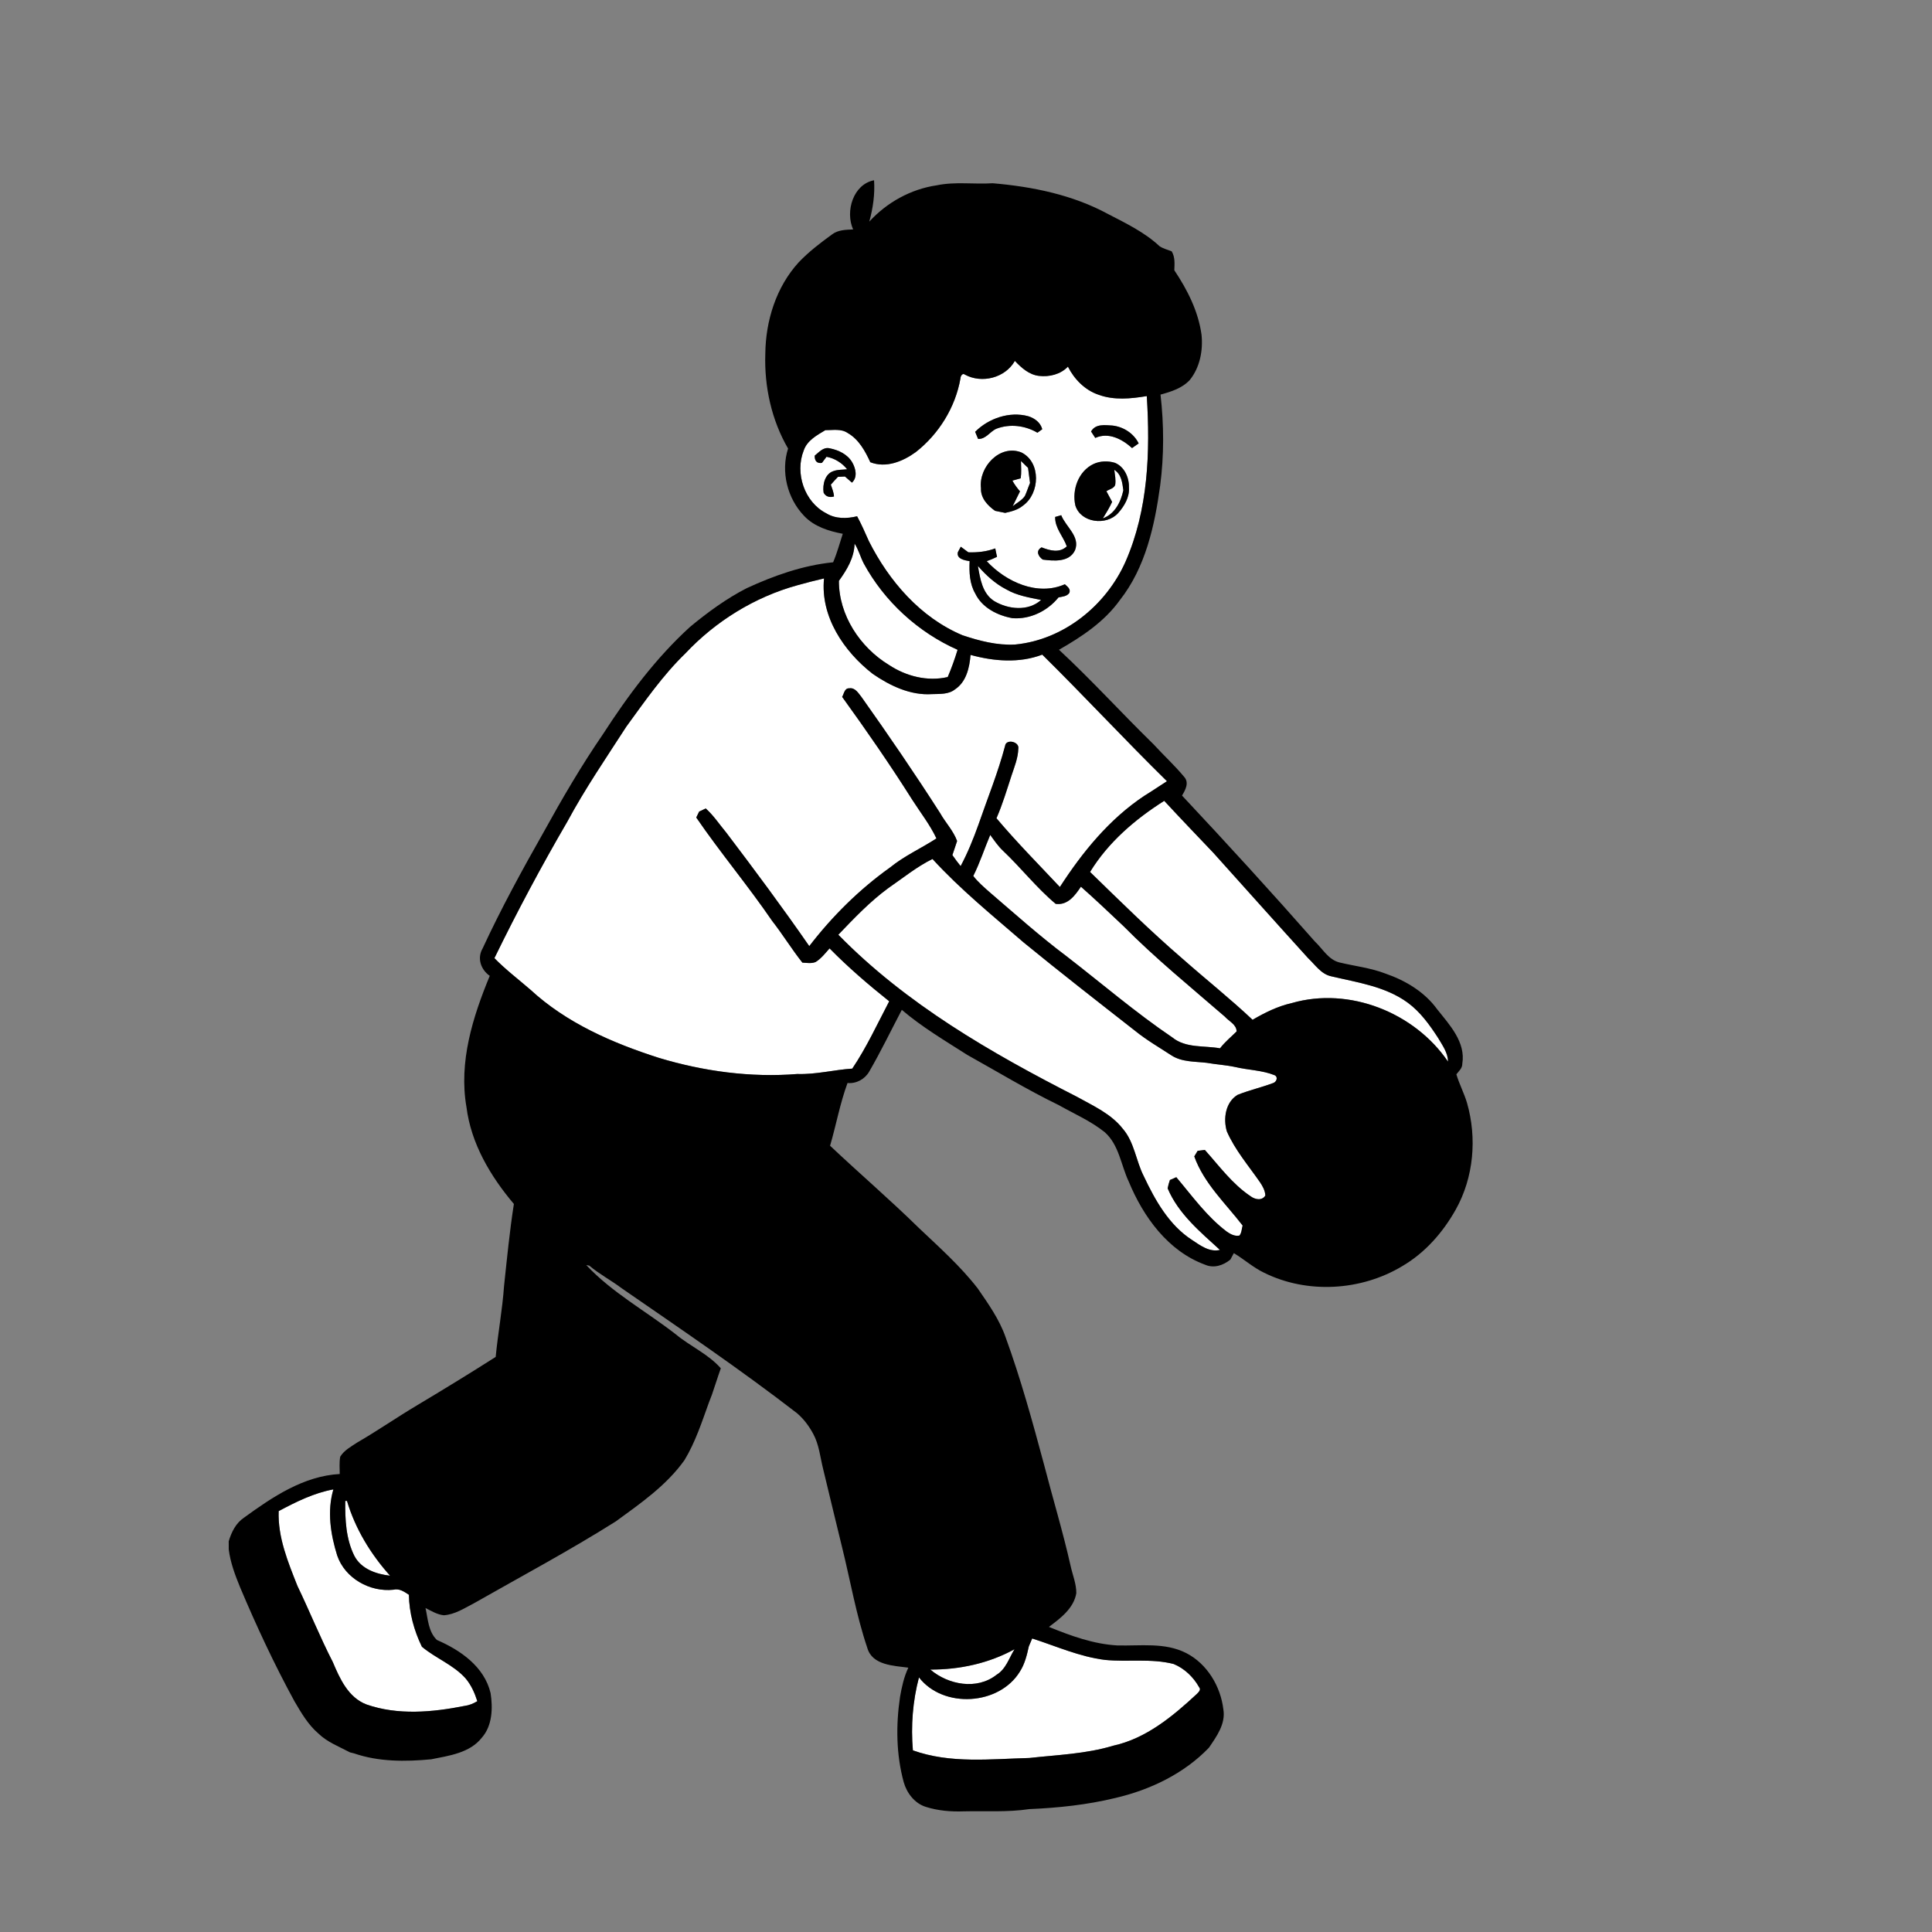
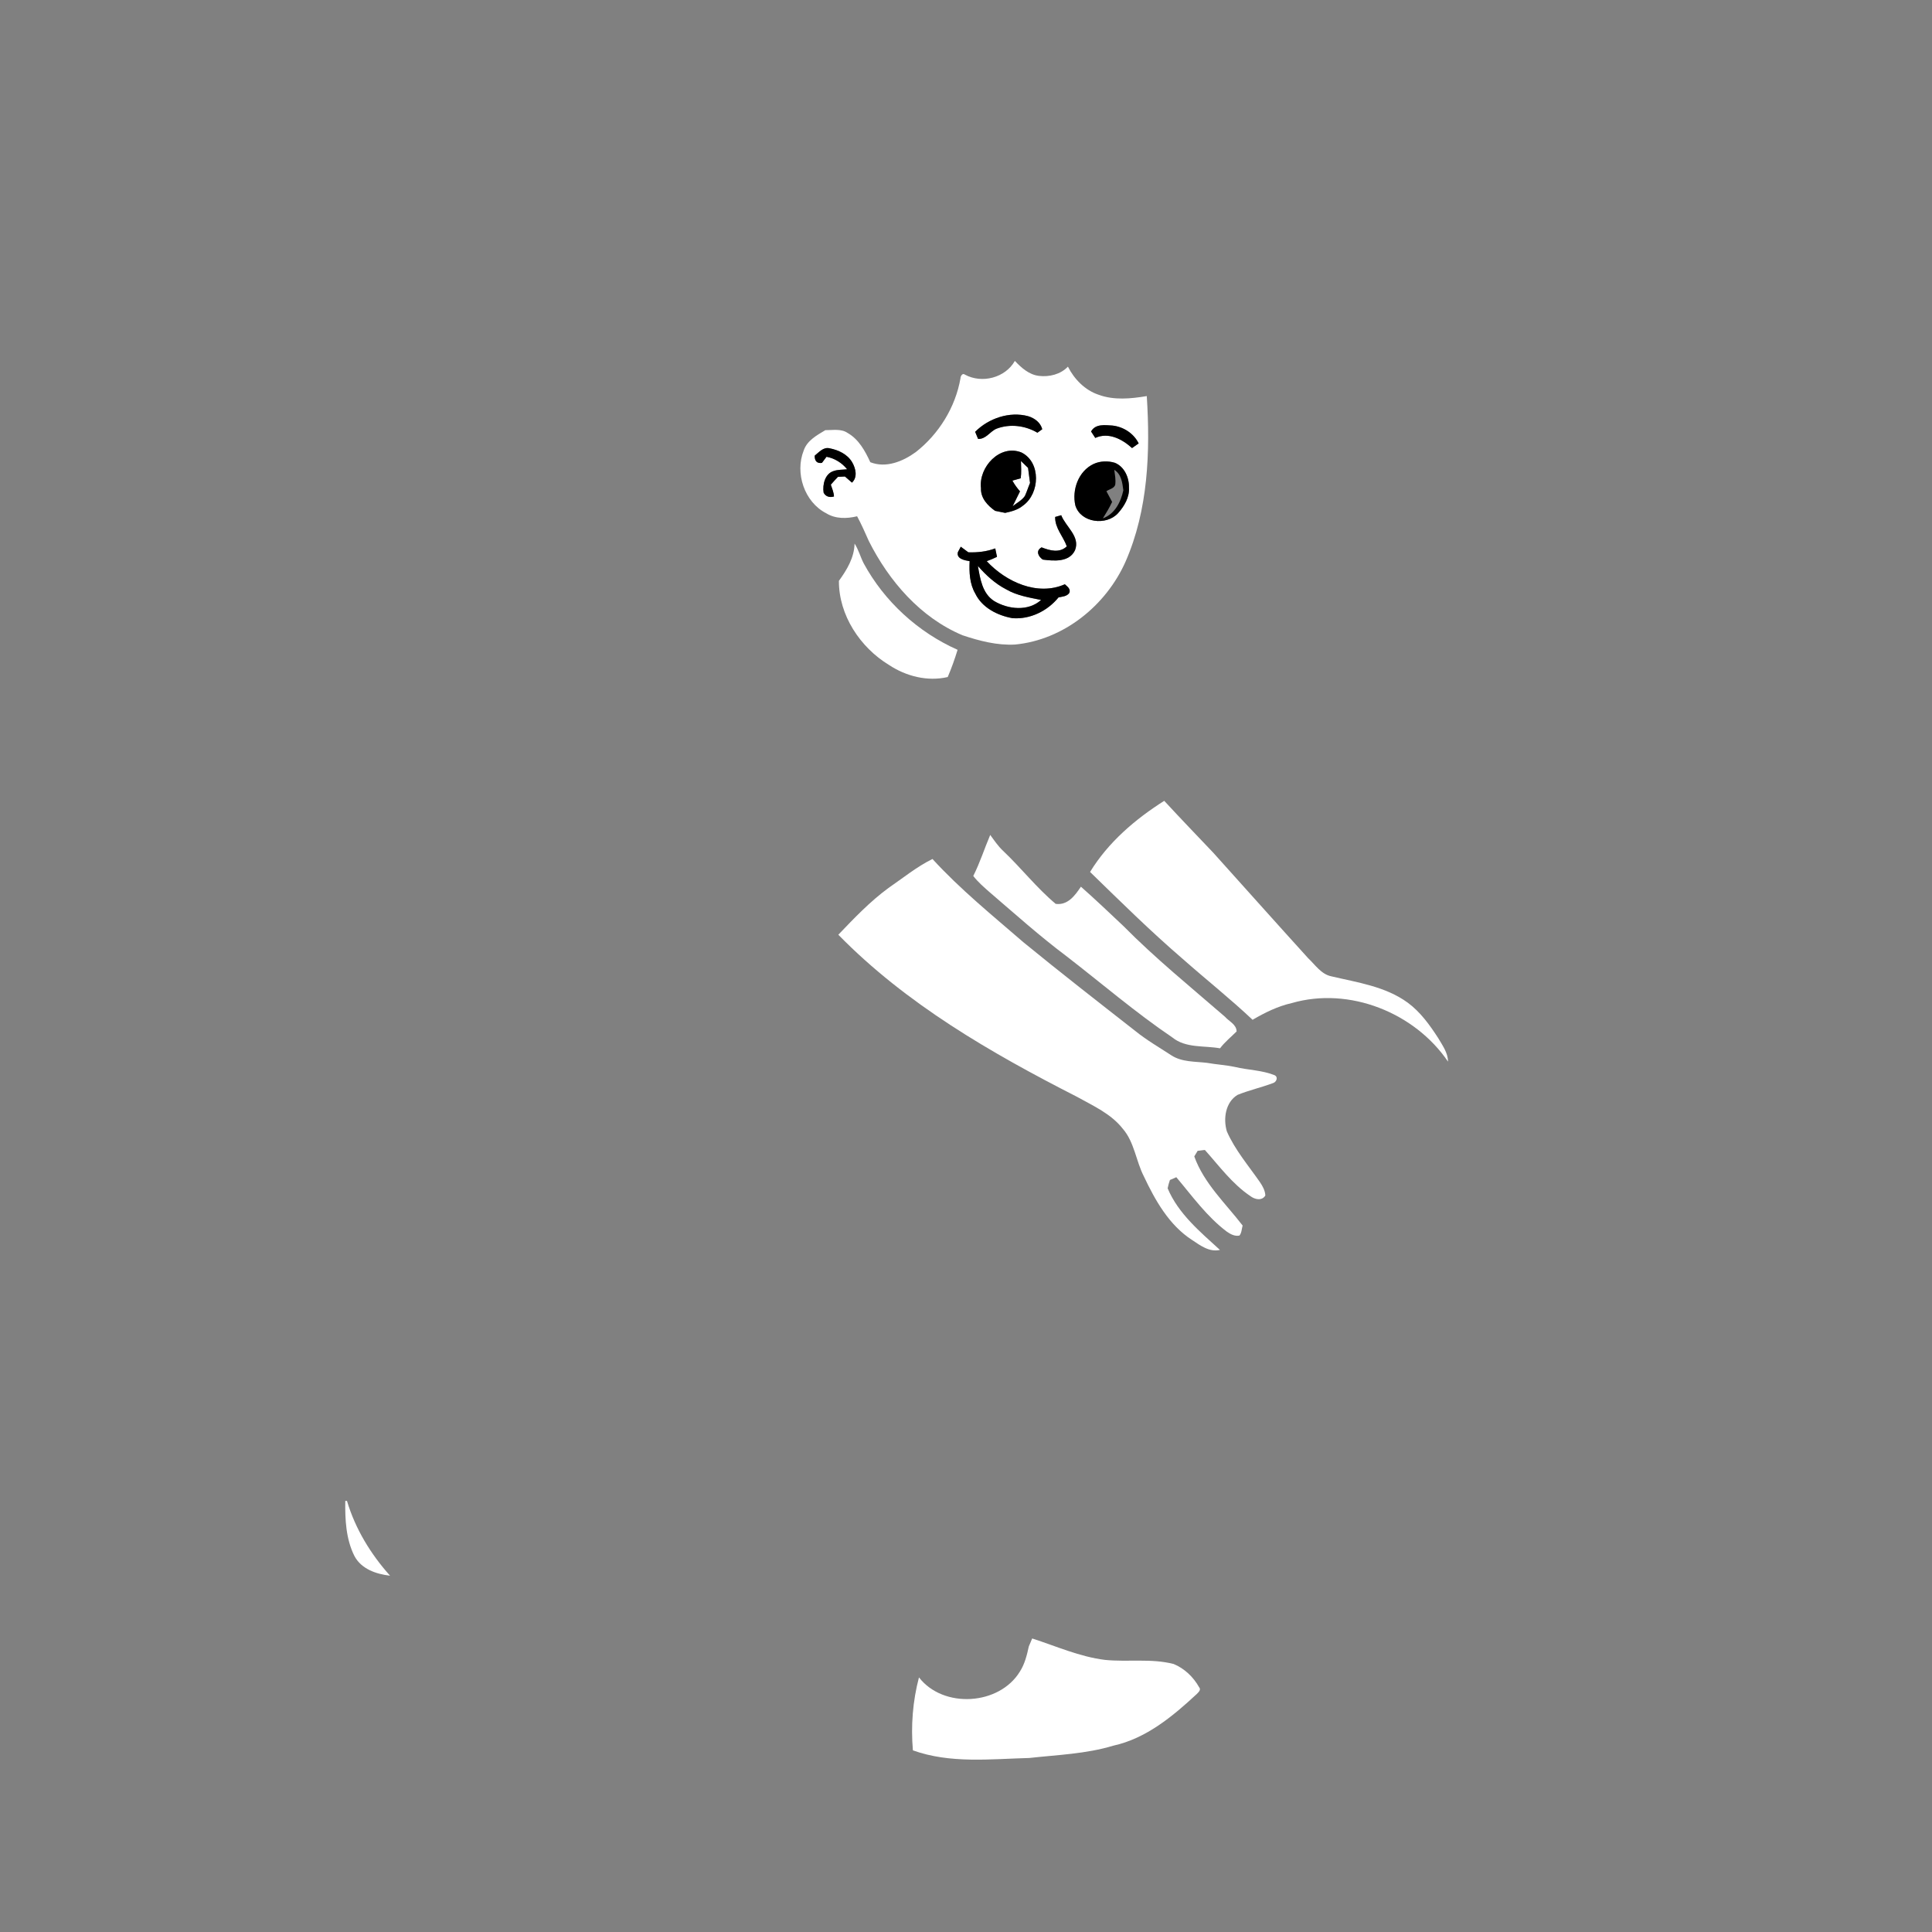
<svg xmlns="http://www.w3.org/2000/svg" width="792pt" height="792pt" viewBox="0 0 792 792" version="1.1">
  <rect x="0" y="0" width="792" height="792" fill="#808080" stroke="none" />
  <g id="#ffffffff">
    <path fill="#ffffff" opacity="1.00" d=" M 395.55 153.57 C 402.50 157.36 412.09 154.91 416.03 147.95 C 418.71 150.77 421.86 153.62 425.90 154.09 C 430.14 154.60 434.77 153.48 437.78 150.30 C 440.38 155.46 444.78 159.96 450.35 161.82 C 456.69 164.15 463.59 163.46 470.11 162.37 C 471.55 185.20 470.72 208.97 461.41 230.22 C 453.42 248.24 436.01 262.31 416.12 264.22 C 408.74 264.63 401.48 262.72 394.55 260.41 C 377.32 253.16 364.45 238.23 356.18 221.82 C 354.65 218.39 353.15 214.94 351.36 211.64 C 347.14 212.66 342.54 212.77 338.72 210.42 C 329.72 205.82 325.80 193.90 329.47 184.68 C 330.86 180.57 334.85 178.44 338.34 176.34 C 341.39 176.37 344.82 175.65 347.51 177.51 C 352.04 180.09 354.66 184.88 356.77 189.48 C 363.22 192.01 370.13 189.16 375.40 185.34 C 384.87 177.94 391.66 166.96 393.73 155.12 C 393.72 154.25 394.54 152.75 395.55 153.57 M 399.75 177.02 C 400.05 177.75 400.65 179.20 400.95 179.92 C 404.18 180.10 405.79 176.88 408.50 175.74 C 414.01 173.65 420.24 174.42 425.28 177.39 C 425.77 177.03 426.76 176.31 427.26 175.95 C 426.51 173.17 424.11 171.41 421.47 170.61 C 413.83 168.55 405.23 171.49 399.75 177.02 M 447.27 176.88 C 447.70 177.54 448.56 178.86 448.99 179.52 C 454.45 177.05 460.02 180.01 464.07 183.68 C 464.74 183.20 466.10 182.25 466.78 181.77 C 464.77 177.66 460.54 174.95 456.04 174.45 C 452.94 174.26 449.07 173.67 447.27 176.88 M 333.98 186.79 C 333.92 188.84 334.80 190.08 336.94 189.76 C 337.41 189.13 338.35 187.88 338.82 187.25 C 342.16 187.87 345.14 189.73 347.27 192.37 C 345.43 192.60 343.52 192.47 341.76 193.09 C 338.17 194.17 337.13 198.66 337.63 201.95 C 338.44 203.62 340.22 204.05 341.88 203.52 C 341.81 201.83 341.09 200.26 340.59 198.68 C 341.53 197.59 342.51 196.53 343.51 195.48 C 344.46 195.43 345.42 195.38 346.38 195.34 C 347.32 196.19 348.28 197.03 349.25 197.85 C 351.65 195.63 350.80 192.05 349.36 189.54 C 347.43 186.22 343.74 184.49 340.11 183.78 C 337.52 183.16 335.76 185.37 333.98 186.79 M 402.14 200.13 C 401.96 204.17 404.84 207.24 407.92 209.41 C 409.30 209.66 410.68 209.94 412.06 210.25 C 414.65 209.68 417.29 209.01 419.37 207.26 C 426.32 202.33 426.84 189.47 418.70 185.47 C 409.85 181.98 401.11 191.53 402.14 200.13 M 448.30 190.20 C 442.11 193.12 439.36 200.76 440.83 207.21 C 443.03 214.38 453.56 215.62 458.33 210.37 C 460.88 207.51 463.08 203.84 462.80 199.88 C 462.92 195.85 460.97 191.33 457.05 189.73 C 454.23 188.86 450.99 188.95 448.30 190.20 M 432.55 211.92 C 432.43 216.51 435.88 219.88 437.32 223.98 C 434.31 226.82 430.39 225.71 426.98 224.38 C 424.45 225.79 425.61 228.11 427.48 229.40 C 432.03 229.99 438.37 230.55 440.69 225.55 C 442.91 219.94 436.89 215.97 435.03 211.20 C 434.20 211.44 433.37 211.68 432.55 211.92 M 392.68 226.33 C 391.95 229.11 395.56 229.73 397.49 230.04 C 397.28 234.55 397.46 239.29 399.79 243.30 C 402.59 249.14 408.89 252.29 415.01 253.41 C 422.26 253.99 429.40 250.48 433.94 244.89 C 435.52 244.56 437.35 244.51 438.37 243.04 C 439.00 241.38 437.54 240.48 436.52 239.51 C 425.28 244.49 412.34 238.51 404.50 230.05 C 405.94 229.54 407.34 228.94 408.71 228.27 C 408.53 227.40 408.17 225.68 407.99 224.81 C 404.45 226.13 400.71 226.54 396.96 226.41 C 395.93 225.64 394.89 224.87 393.86 224.12 C 393.57 224.67 392.98 225.78 392.68 226.33 Z" />
    <path fill="#ffffff" opacity="1.00" d=" M 418.53 188.98 C 419.51 189.91 420.48 190.85 421.44 191.81 C 421.68 193.87 421.96 195.92 422.25 197.98 C 421.50 199.74 420.95 201.58 420.14 203.32 C 418.89 205.14 416.82 206.16 415.13 207.52 C 416.14 205.49 417.16 203.47 418.14 201.43 C 416.96 200.06 415.88 198.61 415.02 197.02 C 415.87 196.78 417.58 196.30 418.43 196.07 C 418.77 193.71 418.58 191.34 418.53 188.98 Z" />
-     <path fill="#ffffff" opacity="1.00" d=" M 456.79 192.61 C 459.71 194.41 460.09 197.88 460.50 200.99 C 459.46 205.84 457.03 210.66 452.11 212.50 C 453.46 210.30 454.83 208.10 455.90 205.75 C 455.09 204.30 454.32 202.83 453.56 201.37 C 454.72 200.53 456.60 200.30 457.16 198.79 C 457.48 196.72 457.04 194.66 456.79 192.61 Z" />
    <path fill="#ffffff" opacity="1.00" d=" M 350.32 222.83 C 351.96 225.34 352.70 228.29 354.06 230.94 C 362.54 246.56 376.32 259.17 392.55 266.38 C 391.40 270.16 390.06 273.90 388.51 277.54 C 380.23 279.48 371.41 277.22 364.41 272.58 C 352.59 265.39 343.84 252.18 343.90 238.11 C 347.18 233.57 350.19 228.63 350.32 222.83 Z" />
    <path fill="#ffffff" opacity="1.00" d=" M 400.88 232.01 C 404.20 235.81 407.97 239.29 412.50 241.61 C 416.86 244.16 421.91 244.94 426.79 245.95 C 421.49 250.72 413.31 249.83 407.57 246.41 C 402.67 243.31 401.80 237.23 400.88 232.01 Z" />
-     <path fill="#ffffff" opacity="1.00" d=" M 326.93 239.90 C 330.53 238.89 334.15 237.96 337.80 237.12 C 336.25 252.73 345.91 267.03 357.76 276.24 C 364.85 281.12 373.21 285.13 382.03 284.55 C 385.24 284.43 388.81 284.73 391.49 282.60 C 396.14 279.53 397.44 273.66 397.86 268.47 C 407.41 271.09 417.83 271.95 427.26 268.36 C 444.55 285.41 461.05 303.24 478.38 320.25 C 475.28 322.23 472.25 324.30 469.12 326.22 C 454.79 335.73 443.74 349.30 434.48 363.62 C 425.74 354.30 416.72 345.21 408.49 335.43 C 410.98 329.72 412.76 323.74 414.69 317.83 C 415.87 314.29 417.33 310.74 417.44 306.95 C 418.03 304.02 412.38 302.74 412.01 305.80 C 409.11 316.80 404.78 327.35 401.09 338.09 C 399.02 343.89 396.70 349.61 393.80 355.05 C 392.61 353.59 391.49 352.08 390.42 350.53 C 391.10 348.62 391.69 346.67 392.35 344.76 C 390.81 340.53 387.60 337.25 385.42 333.37 C 375.10 317.24 364.29 301.44 353.22 285.82 C 351.92 284.22 350.56 281.75 348.13 282.17 C 346.19 282.06 346.00 284.40 345.23 285.68 C 355.22 299.51 364.94 313.55 374.05 327.99 C 377.38 333.17 381.28 338.16 383.88 343.70 C 377.65 347.77 370.74 350.83 364.94 355.56 C 352.32 364.55 341.19 375.58 331.75 387.85 C 320.81 372.05 309.34 356.63 297.73 341.32 C 294.95 338.00 292.56 334.32 289.32 331.42 C 288.64 331.74 287.29 332.38 286.61 332.69 C 286.32 333.30 285.72 334.52 285.42 335.13 C 295.32 349.58 306.63 363.04 316.53 377.51 C 320.87 383.06 324.55 389.10 328.93 394.62 C 330.73 394.70 332.64 395.08 334.37 394.35 C 336.65 392.94 338.31 390.76 340.07 388.78 C 347.71 396.56 356.00 403.67 364.52 410.47 C 359.65 419.75 355.25 429.35 349.38 438.06 C 341.85 438.55 334.46 440.53 326.87 440.27 C 307.74 441.81 288.40 439.18 270.06 433.65 C 251.08 427.57 232.21 419.37 217.42 405.70 C 212.47 401.42 207.25 397.46 202.68 392.78 C 211.96 373.74 221.95 355.05 232.61 336.74 C 239.86 323.28 248.50 310.66 256.78 297.84 C 264.33 287.48 271.68 276.85 280.92 267.89 C 293.37 254.64 309.37 244.73 326.93 239.90 Z" />
    <path fill="#ffffff" opacity="1.00" d=" M 446.86 357.45 C 454.28 345.30 465.33 335.85 477.26 328.29 C 483.89 335.47 490.66 342.51 497.40 349.60 C 510.35 363.99 523.23 378.45 536.25 392.79 C 539.15 395.51 541.56 399.33 545.71 400.22 C 556.43 402.75 567.92 404.35 577.05 411.01 C 582.26 414.82 586.07 420.15 589.55 425.51 C 591.30 428.52 593.58 431.55 593.59 435.19 C 579.94 415.11 553.13 404.38 529.57 411.19 C 523.84 412.48 518.52 415.10 513.48 418.05 C 504.28 409.37 494.34 401.49 484.86 393.11 C 471.68 381.78 459.31 369.57 446.86 357.45 Z" />
    <path fill="#ffffff" opacity="1.00" d=" M 398.98 359.09 C 401.72 353.66 403.56 347.85 405.93 342.27 C 407.58 344.52 409.14 346.86 411.19 348.78 C 418.62 355.81 424.91 363.95 432.77 370.53 C 437.73 371.20 440.69 367.08 443.11 363.49 C 449.02 368.72 454.75 374.15 460.48 379.57 C 473.58 392.83 488.06 404.59 502.13 416.78 C 503.80 418.69 506.91 419.96 506.93 422.83 C 504.64 425.11 502.10 427.15 500.14 429.74 C 493.63 428.57 486.09 429.75 480.62 425.31 C 465.46 415.05 451.58 403.10 437.12 391.93 C 426.31 383.83 416.25 374.81 406.00 366.02 C 403.53 363.85 400.99 361.70 398.98 359.09 Z" />
    <path fill="#ffffff" opacity="1.00" d=" M 364.24 364.00 C 370.17 359.93 375.77 355.33 382.26 352.13 C 393.67 364.62 406.84 375.27 419.60 386.32 C 434.67 398.66 450.04 410.62 465.38 422.62 C 470.03 426.38 475.23 429.38 480.23 432.65 C 484.56 435.44 489.89 435.11 494.79 435.70 C 498.60 436.38 502.48 436.58 506.27 437.39 C 511.66 438.68 517.34 438.68 522.54 440.78 C 524.13 441.60 523.20 443.68 521.77 444.03 C 517.02 445.81 512.04 446.92 507.34 448.82 C 502.35 451.83 501.39 458.60 502.93 463.79 C 506.27 471.41 511.76 477.79 516.47 484.57 C 517.59 486.23 518.62 488.03 518.71 490.09 C 517.30 492.40 514.37 491.71 512.57 490.32 C 505.15 485.34 499.81 477.98 493.91 471.40 C 493.17 471.49 491.69 471.67 490.96 471.77 C 490.61 472.34 489.92 473.48 489.58 474.05 C 493.52 485.09 502.39 493.29 509.40 502.39 C 509.01 503.76 509.03 505.33 508.11 506.50 C 506.21 506.90 504.47 505.96 502.97 504.93 C 494.76 498.77 488.76 490.33 482.21 482.58 C 481.33 482.96 480.46 483.34 479.59 483.73 C 479.20 484.84 478.89 485.98 478.66 487.14 C 483.04 497.56 491.96 504.94 500.10 512.39 C 495.76 513.41 492.03 510.54 488.64 508.30 C 479.24 502.21 473.55 492.07 468.89 482.19 C 465.65 475.87 465.05 468.25 460.29 462.74 C 455.46 456.56 448.10 453.30 441.42 449.58 C 406.28 431.66 371.46 411.60 343.66 383.18 C 350.14 376.41 356.65 369.56 364.24 364.00 Z" />
-     <path fill="#ffffff" opacity="1.00" d=" M 114.24 619.46 C 121.36 615.67 128.66 612.02 136.67 610.56 C 134.03 619.47 135.52 628.98 138.23 637.67 C 141.43 647.02 151.62 652.73 161.27 651.69 C 163.69 651.07 165.71 652.50 167.62 653.76 C 167.73 661.09 169.74 668.48 172.95 675.06 C 178.56 679.78 185.86 682.45 190.85 688.02 C 193.14 690.73 194.60 694.01 195.67 697.38 C 194.07 698.34 192.34 699.08 190.48 699.31 C 177.27 701.93 163.12 703.24 150.17 698.70 C 142.77 695.83 139.31 688.18 136.44 681.36 C 131.19 671.14 126.90 660.46 121.92 650.11 C 118.04 640.30 113.85 630.22 114.24 619.46 Z" />
    <path fill="#ffffff" opacity="1.00" d=" M 141.54 615.27 C 141.72 615.28 142.07 615.29 142.25 615.30 C 145.64 626.72 151.97 637.10 159.90 645.94 C 154.20 645.28 148.07 643.21 145.25 637.78 C 141.80 630.85 141.43 622.87 141.54 615.27 Z" />
-     <path fill="#ffffff" opacity="1.00" d=" M 423.13 671.67 C 433.01 674.85 442.63 679.19 453.02 680.46 C 462.37 681.39 471.94 679.77 481.14 682.14 C 485.56 683.98 489.21 687.46 491.54 691.62 C 492.52 692.72 491.29 693.70 490.57 694.47 C 480.71 703.62 469.82 712.68 456.34 715.63 C 445.19 719.01 433.48 719.38 421.98 720.66 C 406.05 721.08 389.58 723.05 374.23 717.54 C 373.37 707.51 374.15 697.38 376.72 687.63 C 386.70 700.52 409.64 699.12 418.11 685.21 C 420.10 682.11 420.97 678.49 421.75 674.94 C 422.21 673.85 422.67 672.76 423.13 671.67 Z" />
-     <path fill="#ffffff" opacity="1.00" d=" M 381.38 684.42 C 393.32 684.47 405.39 681.87 415.89 676.08 C 413.63 679.73 412.39 684.23 408.49 686.58 C 400.48 692.89 388.75 690.69 381.38 684.42 Z" />
+     <path fill="#ffffff" opacity="1.00" d=" M 423.13 671.67 C 433.01 674.85 442.63 679.19 453.02 680.46 C 462.37 681.39 471.94 679.77 481.14 682.14 C 485.56 683.98 489.21 687.46 491.54 691.62 C 492.52 692.72 491.29 693.70 490.57 694.47 C 480.71 703.62 469.82 712.68 456.34 715.63 C 445.19 719.01 433.48 719.38 421.98 720.66 C 406.05 721.08 389.58 723.05 374.23 717.54 C 373.37 707.51 374.15 697.38 376.72 687.63 C 386.70 700.52 409.64 699.12 418.11 685.21 C 420.10 682.11 420.97 678.49 421.75 674.94 Z" />
  </g>
  <g id="#000000ff">
-     <path fill="#000000" opacity="1.00" d=" M 349.73 94.05 C 346.41 86.69 349.74 75.53 358.31 73.90 C 358.70 79.61 357.87 85.35 356.35 90.85 C 363.56 82.98 373.40 77.52 383.99 75.97 C 391.49 74.39 399.32 75.61 406.95 75.12 C 423.25 76.51 439.74 79.86 454.24 87.74 C 461.59 91.55 469.22 95.21 475.33 100.92 C 476.83 101.93 478.62 102.36 480.30 103.01 C 481.76 105.38 481.49 108.13 481.40 110.79 C 486.74 118.78 491.23 127.59 492.55 137.21 C 493.22 143.67 491.89 150.62 487.75 155.76 C 484.63 159.15 480.06 160.59 475.74 161.76 C 477.16 174.12 477.21 186.70 475.60 199.04 C 473.34 215.52 469.60 232.63 459.09 245.99 C 452.72 254.89 443.47 261.02 434.12 266.36 C 447.53 278.80 459.82 292.38 472.91 305.14 C 477.01 309.63 481.52 313.75 485.41 318.44 C 487.59 320.84 485.95 323.82 484.56 326.13 C 503.01 345.81 521.20 365.71 539.02 385.96 C 542.22 388.96 544.57 393.44 549.11 394.55 C 555.41 396.06 561.94 396.78 568.02 399.13 C 576.21 401.97 584.04 406.65 589.18 413.78 C 594.25 420.14 600.91 427.22 599.45 436.06 C 599.51 437.88 598.04 439.08 597.02 440.40 C 598.21 444.41 600.20 448.12 601.39 452.14 C 605.52 466.57 604.15 482.66 596.78 495.83 C 591.52 505.21 584.19 513.58 574.84 519.04 C 558.00 529.19 535.89 530.52 518.19 521.74 C 513.72 519.61 510.03 516.23 505.80 513.71 C 505.44 514.37 504.73 515.69 504.37 516.36 C 501.47 518.72 497.64 520.03 494.03 518.46 C 478.82 512.89 468.69 498.84 462.71 484.37 C 459.51 477.60 458.75 469.31 452.86 464.12 C 447.14 459.52 440.33 456.60 433.99 453.01 C 421.15 446.78 408.95 439.37 396.50 432.43 C 387.36 426.60 377.96 421.04 369.69 413.98 C 365.25 422.43 361.10 431.05 356.31 439.31 C 354.52 442.40 351.02 444.32 347.43 443.96 C 344.35 452.33 342.78 461.13 340.28 469.68 C 352.29 481.01 364.82 491.76 376.61 503.32 C 384.99 511.27 393.68 518.99 400.78 528.14 C 405.15 534.49 409.70 540.88 412.25 548.22 C 418.45 565.25 423.25 582.73 427.95 600.22 C 431.52 614.09 435.71 627.80 438.85 641.78 C 439.66 645.55 441.25 649.21 441.22 653.12 C 440.16 659.34 434.72 663.39 429.99 666.93 C 438.95 670.57 448.21 673.96 457.96 674.52 C 467.44 674.79 477.53 673.16 486.32 677.68 C 494.87 682.08 500.39 691.32 501.50 700.74 C 502.50 706.68 498.72 711.85 495.56 716.48 C 485.35 727.10 471.50 733.73 457.27 737.05 C 445.71 739.86 433.80 741.12 421.93 741.62 C 413.03 742.96 404.00 742.33 395.04 742.54 C 389.81 742.73 384.51 742.29 379.51 740.70 C 374.93 739.26 371.73 735.04 370.46 730.56 C 367.37 719.19 367.24 707.23 368.96 695.63 C 369.67 691.53 370.57 687.42 372.36 683.64 C 366.31 682.83 357.52 682.66 355.53 675.50 C 350.98 662.05 348.60 647.99 345.19 634.23 C 342.54 623.58 340.05 612.88 337.44 602.22 C 336.22 597.35 335.78 592.16 333.32 587.70 C 331.62 584.56 329.45 581.65 326.73 579.33 C 303.46 561.35 279.12 544.86 254.93 528.16 C 250.58 524.87 245.71 522.34 241.55 518.82 C 241.24 518.77 240.64 518.66 240.33 518.60 C 251.00 529.97 264.84 537.49 277.05 547.00 C 282.99 551.93 290.33 555.05 295.49 560.92 C 294.20 564.50 293.10 568.15 291.84 571.75 C 291.46 572.76 291.08 573.77 290.67 574.78 C 287.74 582.87 285.08 591.17 280.59 598.57 C 273.21 608.94 262.61 616.26 252.46 623.67 C 233.47 635.64 213.66 646.22 194.15 657.32 C 190.27 659.32 186.45 661.84 181.97 662.16 C 179.22 661.89 176.83 660.40 174.43 659.18 C 175.44 663.69 175.55 668.82 179.09 672.28 C 188.74 676.45 198.54 683.21 201.11 694.07 C 202.06 700.19 201.85 707.46 197.52 712.34 C 192.61 718.62 184.08 719.73 176.77 721.20 C 166.22 722.20 155.26 722.27 145.12 718.77 C 144.71 718.67 143.89 718.47 143.49 718.37 C 139.03 716.00 134.14 714.18 130.47 710.59 C 126.28 706.99 123.48 702.14 120.72 697.44 C 112.44 682.27 105.13 666.59 98.42 650.68 C 96.37 645.68 94.45 640.57 93.77 635.18 C 93.77 634.34 93.76 632.65 93.76 631.81 C 94.89 628.07 96.67 624.40 100.01 622.16 C 111.64 613.70 124.46 605.05 139.27 604.25 C 139.27 601.88 139.03 599.49 139.47 597.15 C 141.07 594.51 143.95 593.00 146.45 591.33 C 154.80 586.50 162.74 580.98 171.03 576.05 C 181.84 569.59 192.58 563.02 203.20 556.25 C 204.13 546.54 205.95 536.91 206.63 527.16 C 207.83 515.94 208.92 504.69 210.66 493.55 C 201.06 482.20 193.10 468.81 191.22 453.82 C 188.00 435.35 193.78 416.95 200.77 400.04 C 197.12 397.50 195.49 392.82 197.84 388.80 C 205.41 372.45 214.07 356.61 222.96 340.94 C 230.49 327.29 238.36 313.81 247.19 300.95 C 257.46 285.08 268.87 269.73 282.90 256.96 C 290.12 251.00 297.73 245.41 306.08 241.13 C 317.30 235.94 329.18 231.75 341.53 230.50 C 343.15 226.71 344.21 222.72 345.48 218.82 C 339.72 217.73 333.74 215.87 329.62 211.47 C 322.75 204.33 320.02 193.35 323.06 183.88 C 316.28 172.22 313.27 158.46 313.73 145.02 C 313.87 131.48 318.18 117.64 327.42 107.53 C 331.54 103.21 336.28 99.58 341.10 96.09 C 343.54 94.21 346.79 94.19 349.73 94.05 M 395.55 153.57 C 394.54 152.75 393.72 154.25 393.73 155.12 C 391.66 166.96 384.87 177.94 375.40 185.34 C 370.13 189.16 363.22 192.01 356.77 189.48 C 354.66 184.88 352.04 180.09 347.51 177.51 C 344.82 175.65 341.39 176.37 338.34 176.34 C 334.85 178.44 330.86 180.57 329.47 184.68 C 325.80 193.90 329.72 205.82 338.72 210.42 C 342.54 212.77 347.14 212.66 351.36 211.64 C 353.15 214.94 354.65 218.39 356.18 221.82 C 364.45 238.23 377.32 253.16 394.55 260.41 C 401.48 262.72 408.74 264.63 416.12 264.22 C 436.01 262.31 453.42 248.24 461.41 230.22 C 470.72 208.97 471.55 185.20 470.11 162.37 C 463.59 163.46 456.69 164.15 450.35 161.82 C 444.78 159.96 440.38 155.46 437.78 150.30 C 434.77 153.48 430.14 154.60 425.90 154.09 C 421.86 153.62 418.71 150.77 416.03 147.95 C 412.09 154.91 402.50 157.36 395.55 153.57 M 350.32 222.83 C 350.19 228.63 347.18 233.57 343.90 238.11 C 343.84 252.18 352.59 265.39 364.41 272.58 C 371.41 277.22 380.23 279.48 388.51 277.54 C 390.06 273.90 391.40 270.16 392.55 266.38 C 376.32 259.17 362.54 246.56 354.06 230.94 C 352.70 228.29 351.96 225.34 350.32 222.83 M 326.93 239.90 C 309.37 244.73 293.37 254.64 280.92 267.89 C 271.68 276.85 264.33 287.48 256.78 297.84 C 248.50 310.66 239.86 323.28 232.61 336.74 C 221.95 355.05 211.96 373.74 202.68 392.78 C 207.25 397.46 212.47 401.42 217.42 405.70 C 232.21 419.37 251.08 427.57 270.06 433.65 C 288.40 439.18 307.74 441.81 326.87 440.27 C 334.46 440.53 341.85 438.55 349.38 438.06 C 355.25 429.35 359.65 419.75 364.52 410.47 C 356.00 403.67 347.71 396.56 340.07 388.78 C 338.31 390.76 336.65 392.94 334.37 394.35 C 332.64 395.08 330.73 394.70 328.93 394.62 C 324.55 389.10 320.87 383.06 316.53 377.51 C 306.63 363.04 295.32 349.58 285.42 335.13 C 285.72 334.52 286.32 333.30 286.61 332.69 C 287.29 332.38 288.64 331.74 289.32 331.42 C 292.56 334.32 294.95 338.00 297.73 341.32 C 309.34 356.63 320.81 372.05 331.75 387.85 C 341.19 375.58 352.32 364.55 364.94 355.56 C 370.74 350.83 377.65 347.77 383.88 343.70 C 381.28 338.16 377.38 333.17 374.05 327.99 C 364.94 313.55 355.22 299.51 345.23 285.68 C 346.00 284.40 346.19 282.06 348.13 282.17 C 350.56 281.75 351.92 284.22 353.22 285.82 C 364.29 301.44 375.10 317.24 385.42 333.37 C 387.60 337.25 390.81 340.53 392.35 344.76 C 391.69 346.67 391.10 348.62 390.42 350.53 C 391.49 352.08 392.61 353.59 393.80 355.05 C 396.70 349.61 399.02 343.89 401.09 338.09 C 404.78 327.35 409.11 316.80 412.01 305.80 C 412.38 302.74 418.03 304.02 417.44 306.95 C 417.33 310.74 415.87 314.29 414.69 317.83 C 412.76 323.74 410.98 329.72 408.49 335.43 C 416.72 345.21 425.74 354.30 434.48 363.62 C 443.74 349.30 454.79 335.73 469.12 326.22 C 472.25 324.30 475.28 322.23 478.38 320.25 C 461.05 303.24 444.55 285.41 427.26 268.36 C 417.83 271.95 407.41 271.09 397.86 268.47 C 397.44 273.66 396.14 279.53 391.49 282.60 C 388.81 284.73 385.24 284.43 382.03 284.55 C 373.21 285.13 364.85 281.12 357.76 276.24 C 345.91 267.03 336.25 252.73 337.80 237.12 C 334.15 237.96 330.53 238.89 326.93 239.90 M 446.86 357.45 C 459.31 369.57 471.68 381.78 484.86 393.11 C 494.34 401.49 504.28 409.37 513.48 418.05 C 518.52 415.10 523.84 412.48 529.57 411.19 C 553.13 404.38 579.94 415.11 593.59 435.19 C 593.58 431.55 591.30 428.52 589.55 425.51 C 586.07 420.15 582.26 414.82 577.05 411.01 C 567.92 404.35 556.43 402.75 545.71 400.22 C 541.56 399.33 539.15 395.51 536.25 392.79 C 523.23 378.45 510.35 363.99 497.40 349.60 C 490.66 342.51 483.89 335.47 477.26 328.29 C 465.33 335.85 454.28 345.30 446.86 357.45 M 398.98 359.09 C 400.99 361.70 403.53 363.85 406.00 366.02 C 416.25 374.81 426.31 383.83 437.12 391.93 C 451.58 403.10 465.46 415.05 480.62 425.31 C 486.09 429.75 493.63 428.57 500.14 429.74 C 502.10 427.15 504.64 425.11 506.93 422.83 C 506.91 419.96 503.80 418.69 502.13 416.78 C 488.06 404.59 473.58 392.83 460.48 379.57 C 454.75 374.15 449.02 368.72 443.11 363.49 C 440.69 367.08 437.73 371.20 432.77 370.53 C 424.91 363.95 418.62 355.81 411.19 348.78 C 409.14 346.86 407.58 344.52 405.93 342.27 C 403.56 347.85 401.72 353.66 398.98 359.09 M 364.24 364.00 C 356.65 369.56 350.14 376.41 343.66 383.18 C 371.46 411.60 406.28 431.66 441.42 449.58 C 448.10 453.30 455.46 456.56 460.29 462.74 C 465.05 468.25 465.65 475.87 468.89 482.19 C 473.55 492.07 479.24 502.21 488.64 508.30 C 492.03 510.54 495.76 513.41 500.10 512.39 C 491.96 504.94 483.04 497.56 478.66 487.14 C 478.89 485.98 479.20 484.84 479.59 483.73 C 480.46 483.34 481.33 482.96 482.21 482.58 C 488.76 490.33 494.76 498.77 502.97 504.93 C 504.47 505.96 506.21 506.90 508.11 506.50 C 509.03 505.33 509.01 503.76 509.40 502.39 C 502.39 493.29 493.52 485.09 489.58 474.05 C 489.92 473.48 490.61 472.34 490.96 471.77 C 491.69 471.67 493.17 471.49 493.91 471.40 C 499.81 477.98 505.15 485.34 512.57 490.32 C 514.37 491.71 517.30 492.40 518.71 490.09 C 518.62 488.03 517.59 486.23 516.47 484.57 C 511.76 477.79 506.27 471.41 502.93 463.79 C 501.39 458.60 502.35 451.83 507.34 448.82 C 512.04 446.92 517.02 445.81 521.77 444.03 C 523.20 443.68 524.13 441.60 522.54 440.78 C 517.34 438.68 511.66 438.68 506.27 437.39 C 502.48 436.58 498.60 436.38 494.79 435.70 C 489.89 435.11 484.56 435.44 480.23 432.65 C 475.23 429.38 470.03 426.38 465.38 422.62 C 450.04 410.62 434.67 398.66 419.60 386.32 C 406.84 375.27 393.67 364.62 382.26 352.13 C 375.77 355.33 370.17 359.93 364.24 364.00 M 114.24 619.46 C 113.85 630.22 118.04 640.30 121.92 650.11 C 126.90 660.46 131.19 671.14 136.44 681.36 C 139.31 688.18 142.77 695.83 150.17 698.70 C 163.12 703.24 177.27 701.93 190.48 699.31 C 192.34 699.08 194.07 698.34 195.67 697.38 C 194.60 694.01 193.14 690.73 190.85 688.02 C 185.86 682.45 178.56 679.78 172.95 675.06 C 169.74 668.48 167.73 661.09 167.62 653.76 C 165.71 652.50 163.69 651.07 161.27 651.69 C 151.62 652.73 141.43 647.02 138.23 637.67 C 135.52 628.98 134.03 619.47 136.67 610.56 C 128.66 612.02 121.36 615.67 114.24 619.46 M 141.54 615.27 C 141.43 622.87 141.80 630.85 145.25 637.78 C 148.07 643.21 154.20 645.28 159.90 645.94 C 151.97 637.10 145.64 626.72 142.25 615.30 C 142.07 615.29 141.72 615.28 141.54 615.27 M 423.13 671.67 C 422.67 672.76 422.21 673.85 421.75 674.94 C 420.97 678.49 420.10 682.11 418.11 685.21 C 409.64 699.12 386.70 700.52 376.72 687.63 C 374.15 697.38 373.37 707.51 374.23 717.54 C 389.58 723.05 406.05 721.08 421.98 720.66 C 433.48 719.38 445.19 719.01 456.34 715.63 C 469.82 712.68 480.71 703.62 490.57 694.47 C 491.29 693.70 492.52 692.72 491.54 691.62 C 489.21 687.46 485.56 683.98 481.14 682.14 C 471.94 679.77 462.37 681.39 453.02 680.46 C 442.63 679.19 433.01 674.85 423.13 671.67 M 381.38 684.42 C 388.75 690.69 400.48 692.89 408.49 686.58 C 412.39 684.23 413.63 679.73 415.89 676.08 C 405.39 681.87 393.32 684.47 381.38 684.42 Z" />
    <path fill="#000000" opacity="1.00" d=" M 399.75 177.02 C 405.23 171.49 413.83 168.55 421.47 170.61 C 424.11 171.41 426.51 173.17 427.26 175.95 C 426.76 176.31 425.77 177.03 425.28 177.39 C 420.24 174.42 414.01 173.65 408.50 175.74 C 405.79 176.88 404.18 180.10 400.95 179.92 C 400.65 179.20 400.05 177.75 399.75 177.02 Z" />
    <path fill="#000000" opacity="1.00" d=" M 447.27 176.88 C 449.07 173.67 452.94 174.26 456.04 174.45 C 460.54 174.95 464.77 177.66 466.78 181.77 C 466.10 182.25 464.74 183.20 464.07 183.68 C 460.02 180.01 454.45 177.05 448.99 179.52 C 448.56 178.86 447.70 177.54 447.27 176.88 Z" />
    <path fill="#000000" opacity="1.00" d=" M 333.98 186.79 C 335.76 185.37 337.52 183.16 340.11 183.78 C 343.74 184.49 347.43 186.22 349.36 189.54 C 350.80 192.05 351.65 195.63 349.25 197.85 C 348.28 197.03 347.32 196.19 346.38 195.34 C 345.42 195.38 344.46 195.43 343.51 195.48 C 342.51 196.53 341.53 197.59 340.59 198.68 C 341.09 200.26 341.81 201.83 341.88 203.52 C 340.22 204.05 338.44 203.62 337.63 201.95 C 337.13 198.66 338.17 194.17 341.76 193.09 C 343.52 192.47 345.43 192.60 347.27 192.37 C 345.14 189.73 342.16 187.87 338.82 187.25 C 338.35 187.88 337.41 189.13 336.94 189.76 C 334.80 190.08 333.92 188.84 333.98 186.79 Z" />
    <path fill="#000000" opacity="1.00" d=" M 402.14 200.13 C 401.11 191.53 409.85 181.98 418.70 185.47 C 426.84 189.47 426.32 202.33 419.37 207.26 C 417.29 209.01 414.65 209.68 412.06 210.25 C 410.68 209.94 409.30 209.66 407.92 209.41 C 404.84 207.24 401.96 204.17 402.14 200.13 M 418.53 188.98 C 418.58 191.34 418.77 193.71 418.43 196.07 C 417.58 196.30 415.87 196.78 415.02 197.02 C 415.88 198.61 416.96 200.06 418.14 201.43 C 417.16 203.47 416.14 205.49 415.13 207.52 C 416.82 206.16 418.89 205.14 420.14 203.32 C 420.95 201.58 421.50 199.74 422.25 197.98 C 421.96 195.92 421.68 193.87 421.44 191.81 C 420.48 190.85 419.51 189.91 418.53 188.98 Z" />
    <path fill="#000000" opacity="1.00" d=" M 448.30 190.20 C 450.99 188.95 454.23 188.86 457.05 189.73 C 460.97 191.33 462.92 195.85 462.80 199.88 C 463.08 203.84 460.88 207.51 458.33 210.37 C 453.56 215.62 443.03 214.38 440.83 207.21 C 439.36 200.76 442.11 193.12 448.30 190.20 M 456.79 192.61 C 457.04 194.66 457.48 196.72 457.16 198.79 C 456.60 200.30 454.72 200.53 453.56 201.37 C 454.32 202.83 455.09 204.30 455.90 205.75 C 454.83 208.10 453.46 210.30 452.11 212.50 C 457.03 210.66 459.46 205.84 460.50 200.99 C 460.09 197.88 459.71 194.41 456.79 192.61 Z" />
    <path fill="#000000" opacity="1.00" d=" M 432.55 211.92 C 433.37 211.68 434.20 211.44 435.03 211.20 C 436.89 215.97 442.91 219.94 440.69 225.55 C 438.37 230.55 432.03 229.99 427.48 229.40 C 425.61 228.11 424.45 225.79 426.98 224.38 C 430.39 225.71 434.31 226.82 437.32 223.98 C 435.88 219.88 432.43 216.51 432.55 211.92 Z" />
    <path fill="#000000" opacity="1.00" d=" M 392.68 226.33 C 392.98 225.78 393.57 224.67 393.86 224.12 C 394.89 224.87 395.93 225.64 396.96 226.41 C 400.71 226.54 404.45 226.13 407.99 224.81 C 408.17 225.68 408.53 227.40 408.71 228.27 C 407.34 228.94 405.94 229.54 404.50 230.05 C 412.34 238.51 425.28 244.49 436.52 239.51 C 437.54 240.48 439.00 241.38 438.37 243.04 C 437.35 244.51 435.52 244.56 433.94 244.89 C 429.40 250.48 422.26 253.99 415.01 253.41 C 408.89 252.29 402.59 249.14 399.79 243.30 C 397.46 239.29 397.28 234.55 397.49 230.04 C 395.56 229.73 391.95 229.11 392.68 226.33 M 400.88 232.01 C 401.80 237.23 402.67 243.31 407.57 246.41 C 413.31 249.83 421.49 250.72 426.79 245.95 C 421.91 244.94 416.86 244.16 412.50 241.61 C 407.97 239.29 404.20 235.81 400.88 232.01 Z" />
  </g>
</svg>